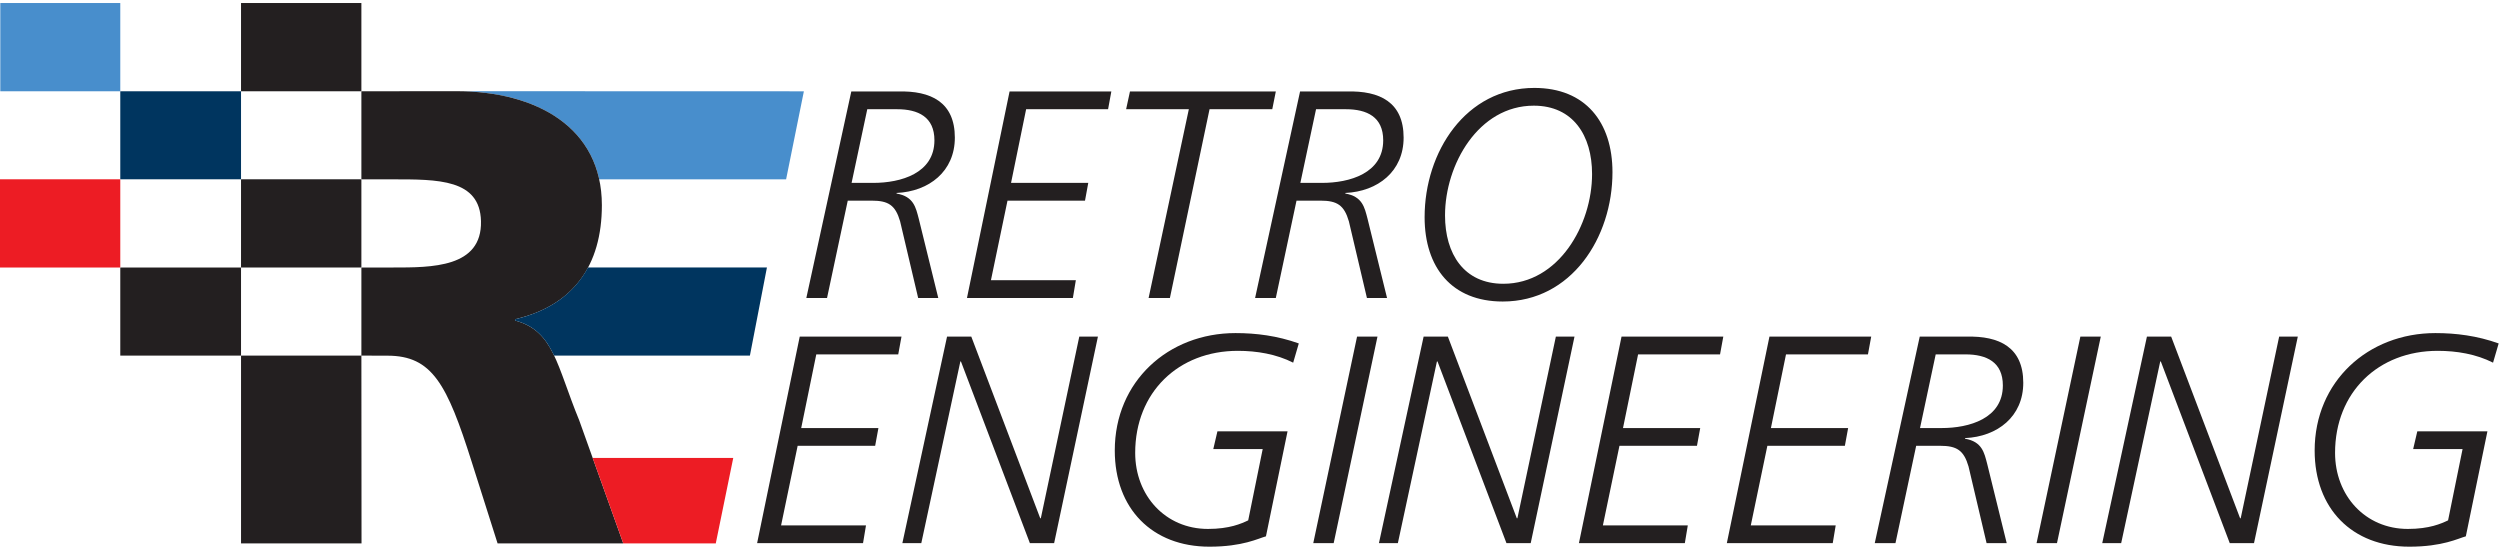
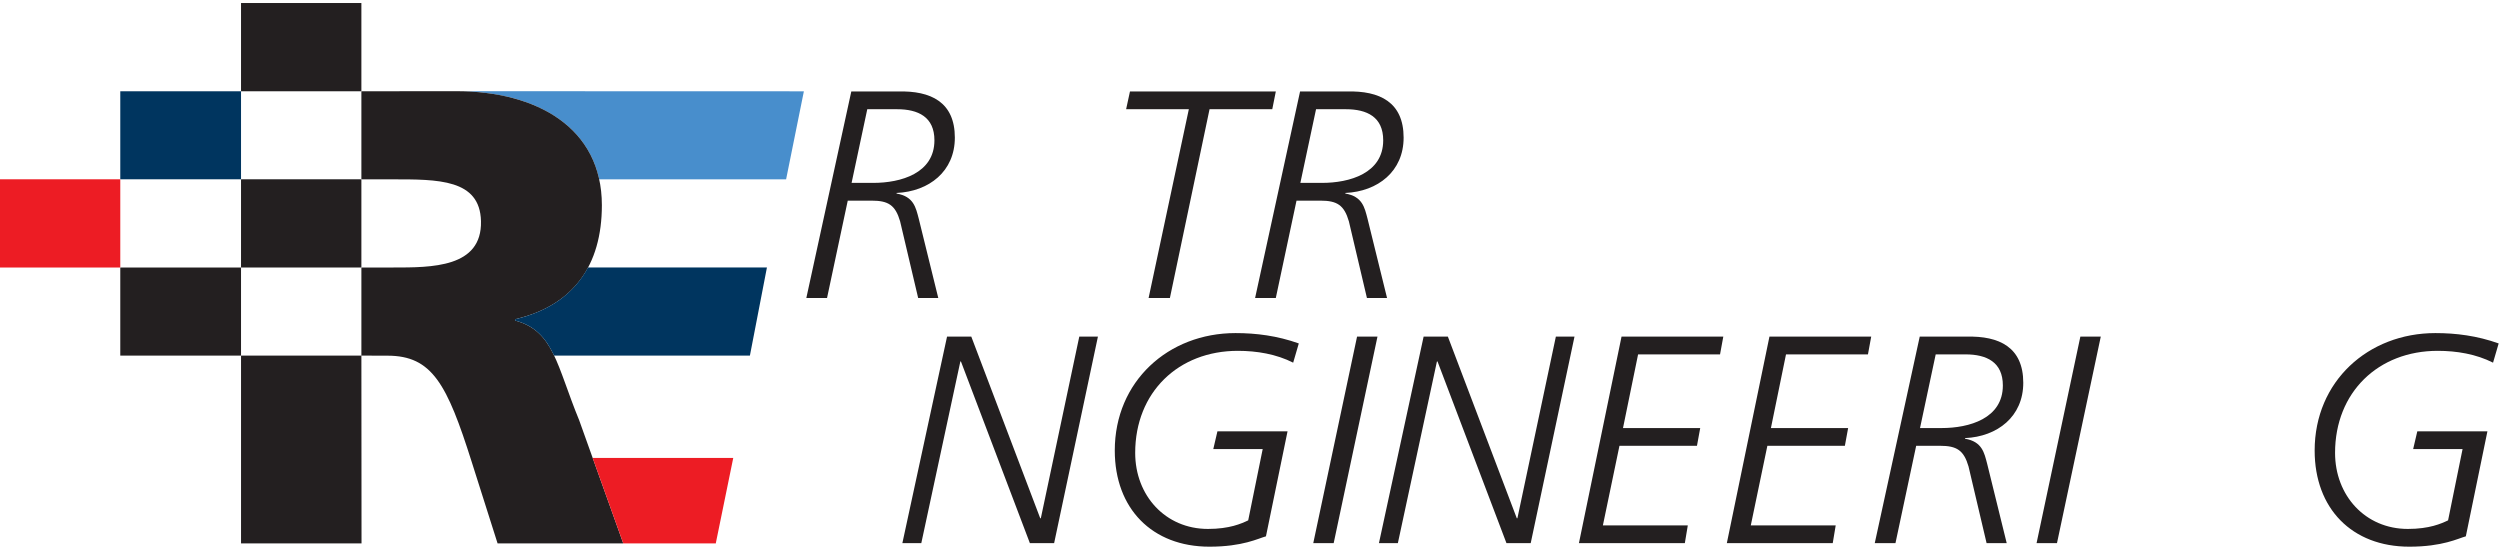
<svg xmlns="http://www.w3.org/2000/svg" width="100%" height="100%" viewBox="0 0 938 207" version="1.1" xml:space="preserve" style="fill-rule:evenodd;clip-rule:evenodd;stroke-linejoin:round;stroke-miterlimit:2;">
  <g>
    <path d="M294.945,67.288l6.668,-33.031l-130.328,-0.042c26.503,0.041 48.643,10.626 53.526,33.073l70.134,0Z" style="fill:#488ecc;fill-rule:nonzero;" />
    <path d="M135.645,203.876l-0.052,-70.452l-45.159,-0l-0,70.452l45.211,0Zm-0.052,-103.501l0,33.049l9.779,0.026c16.772,0 22.357,10.63 31.595,39.8l9.723,30.626l47.155,0l-16.529,-46.182c-8.507,-20.663 -9.479,-33.544 -24.064,-37.433l-0,-0.486c21.876,-5.105 32.572,-20.175 32.572,-42.781c-0,-29.168 -24.551,-42.781 -54.691,-42.781l-35.54,0.034l0,33.05l11.505,-0.005c17.259,0 32.982,-0.119 33.366,15.677c0.428,17.512 -18.494,17.402 -33.078,17.402" style="fill:#231f20;fill-rule:nonzero;" />
    <path d="M319.517,68.62l8.103,0c10.324,0 22.977,-3.551 22.977,-15.984c0,-8.769 -6.104,-11.655 -13.985,-11.655l-11.211,0l-5.884,27.639Zm-0.11,-34.299l17.537,-0c12.321,-0.333 21.313,3.996 21.313,17.316c-0,12.655 -9.658,20.202 -21.868,20.757l0,0.222c6.439,1.111 7.216,5.217 8.326,9.435l7.325,29.749l-7.547,0l-6.771,-28.749c-1.776,-6.106 -4.441,-7.771 -10.657,-7.771l-8.99,0l-7.771,36.52l-7.77,0l16.873,-77.479Z" style="fill:#231f20;fill-rule:nonzero;" />
-     <path d="M378.789,34.321l38.184,-0l-1.22,6.659l-30.749,0l-5.66,27.641l28.972,-0l-1.221,6.659l-29.083,0l-6.216,29.86l31.857,-0l-1.11,6.659l-39.738,0l15.984,-77.478Z" style="fill:#231f20;fill-rule:nonzero;" />
    <path d="M423.964,34.321l54.723,-0l-1.331,6.659l-23.533,0l-14.874,70.819l-7.992,0l15.096,-70.819l-23.532,0l1.443,-6.659Z" style="fill:#231f20;fill-rule:nonzero;" />
    <path d="M487.897,68.62l8.104,0c10.324,0 22.978,-3.551 22.978,-15.984c0,-8.769 -6.106,-11.655 -13.986,-11.655l-11.212,0l-5.884,27.639Zm-0.111,-34.299l17.54,-0c12.321,-0.333 21.311,3.996 21.311,17.316c0,12.655 -9.656,20.202 -21.866,20.757l-0,0.222c6.437,1.111 7.214,5.217 8.324,9.435l7.327,29.749l-7.549,0l-6.771,-28.749c-1.775,-6.106 -4.441,-7.771 -10.656,-7.771l-8.992,0l-7.769,36.52l-7.77,0l16.871,-77.479Z" style="fill:#231f20;fill-rule:nonzero;" />
-     <path d="M564.041,106.471c20.758,0 33.302,-22.089 33.302,-41.18c-0,-14.431 -7.106,-25.642 -21.868,-25.642c-20.757,-0 -33.3,22.089 -33.3,41.181c-0,14.431 7.103,25.641 21.866,25.641m11.655,-73.482c19.094,-0 29.305,12.765 29.305,31.635c-0,24.532 -15.429,48.507 -41.182,48.507c-19.091,0 -29.304,-12.764 -29.304,-31.635c-0,-24.531 15.429,-48.507 41.181,-48.507" style="fill:#231f20;fill-rule:nonzero;" />
-     <path d="M300.055,126.304l38.184,0l-1.22,6.66l-30.749,-0l-5.66,27.64l28.972,-0l-1.221,6.66l-29.083,-0l-6.216,29.859l31.857,-0l-1.11,6.66l-39.738,-0l15.984,-77.479Z" style="fill:#231f20;fill-rule:nonzero;" />
    <path d="M355.331,126.304l9.102,0l25.864,68.155l0.222,0l14.429,-68.155l6.994,0l-16.429,77.479l-9.102,-0l-25.863,-68.156l-0.222,0l-14.652,68.156l-7.104,-0l16.761,-77.479Z" style="fill:#231f20;fill-rule:nonzero;" />
    <path d="M485.198,136.072c-6.326,-3.219 -13.653,-4.44 -20.757,-4.44c-22.311,0 -38.517,15.54 -38.517,38.295c-0,15.984 11.322,28.528 27.306,28.528c8.102,0 12.543,-1.998 15.096,-3.218l5.438,-26.753l-18.536,0l1.553,-6.659l26.308,-0l-8.103,39.406c-2.886,0.777 -8.658,3.884 -21.202,3.884c-21.534,-0 -35.52,-14.319 -35.52,-36.076c0,-25.974 20.091,-44.066 45.289,-44.066c7.769,-0 15.652,0.998 23.753,3.884l-2.108,7.215Z" style="fill:#231f20;fill-rule:nonzero;" />
    <path d="M509.169,126.304l7.66,0l-16.429,77.479l-7.659,-0l16.428,-77.479Z" style="fill:#231f20;fill-rule:nonzero;" />
    <path d="M534.14,126.304l9.104,0l25.863,68.155l0.222,0l14.43,-68.155l6.992,0l-16.427,77.479l-9.103,-0l-25.862,-68.156l-0.224,0l-14.653,68.156l-7.103,-0l16.761,-77.479Z" style="fill:#231f20;fill-rule:nonzero;" />
    <path d="M608.396,126.304l38.185,0l-1.221,6.66l-30.747,-0l-5.662,27.64l28.971,-0l-1.22,6.66l-29.083,-0l-6.216,29.859l31.858,-0l-1.11,6.66l-39.739,-0l15.984,-77.479Z" style="fill:#231f20;fill-rule:nonzero;" />
    <path d="M663.895,126.304l38.183,0l-1.221,6.66l-30.747,-0l-5.66,27.64l28.971,-0l-1.221,6.66l-29.083,-0l-6.217,29.859l31.857,-0l-1.11,6.66l-39.736,-0l15.984,-77.479Z" style="fill:#231f20;fill-rule:nonzero;" />
    <path d="M720.392,160.604l8.102,-0c10.324,-0 22.978,-3.553 22.978,-15.984c0,-8.771 -6.106,-11.655 -13.986,-11.655l-11.211,-0l-5.883,27.639Zm-0.11,-34.3l17.537,-0c12.321,-0.333 21.311,3.997 21.311,17.317c0,12.653 -9.656,20.201 -21.866,20.756l0,0.223c6.438,1.11 7.214,5.216 8.326,9.435l7.325,29.748l-7.549,0l-6.771,-28.749c-1.775,-6.105 -4.439,-7.771 -10.655,-7.771l-8.991,0l-7.77,36.52l-7.769,0l16.872,-77.479Z" style="fill:#231f20;fill-rule:nonzero;" />
    <path d="M780.551,126.304l7.66,0l-16.429,77.479l-7.659,-0l16.428,-77.479Z" style="fill:#231f20;fill-rule:nonzero;" />
-     <path d="M805.524,126.304l9.101,0l25.864,68.155l0.222,0l14.429,-68.155l6.995,0l-16.43,77.479l-9.101,-0l-25.863,-68.156l-0.222,0l-14.653,68.156l-7.105,-0l16.763,-77.479Z" style="fill:#231f20;fill-rule:nonzero;" />
-     <path d="M935.391,136.072c-6.327,-3.219 -13.653,-4.44 -20.758,-4.44c-22.31,0 -38.518,15.54 -38.518,38.295c0,15.984 11.322,28.528 27.306,28.528c8.104,0 12.543,-1.998 15.097,-3.218l5.439,-26.753l-18.538,0l1.556,-6.659l26.306,-0l-8.102,39.406c-2.886,0.777 -8.659,3.884 -21.203,3.884c-21.533,-0 -35.519,-14.319 -35.519,-36.076c0,-25.974 20.091,-44.066 45.288,-44.066c7.771,-0 15.651,0.998 23.755,3.884l-2.109,7.215Z" style="fill:#231f20;fill-rule:nonzero;" />
+     <path d="M935.391,136.072c-6.327,-3.219 -13.653,-4.44 -20.758,-4.44c-22.31,0 -38.518,15.54 -38.518,38.295c0,15.984 11.322,28.528 27.306,28.528c8.104,0 12.543,-1.998 15.097,-3.218l5.439,-26.753l-18.538,0l1.556,-6.659l26.306,-0l-8.102,39.406c-2.886,0.777 -8.659,3.884 -21.203,3.884c-21.533,-0 -35.519,-14.319 -35.519,-36.076c0,-25.974 20.091,-44.066 45.288,-44.066c7.771,-0 15.651,0.998 23.755,3.884l-2.109,7.215" style="fill:#231f20;fill-rule:nonzero;" />
    <rect x="90.434" y="1.135" width="45.159" height="33.112" style="fill:#231f20;" />
-     <rect x="0.115" y="1.135" width="45.015" height="33.112" style="fill:#488ecc;" />
    <rect x="0" y="67.268" width="45.131" height="33.107" style="fill:#ed1c24;" />
    <rect x="45.131" y="34.247" width="45.303" height="33.02" style="fill:#00355f;" />
    <rect x="90.434" y="67.267" width="45.159" height="33.103" style="fill:#231f20;" />
    <rect x="45.131" y="100.375" width="45.303" height="33.049" style="fill:#231f20;" />
    <path d="M233.845,203.876l34.71,0.021l6.562,-32.082l-52.746,-0l11.474,32.061Z" style="fill:#ed1c24;fill-rule:nonzero;" />
    <path d="M281.367,133.416l6.386,-33.055l-67.145,0c-5.184,9.693 -14.247,16.355 -27.356,19.413l-0,0.486c7.563,2.016 11.459,6.473 14.65,13.156l73.465,0Z" style="fill:#00355f;fill-rule:nonzero;" />
  </g>
</svg>